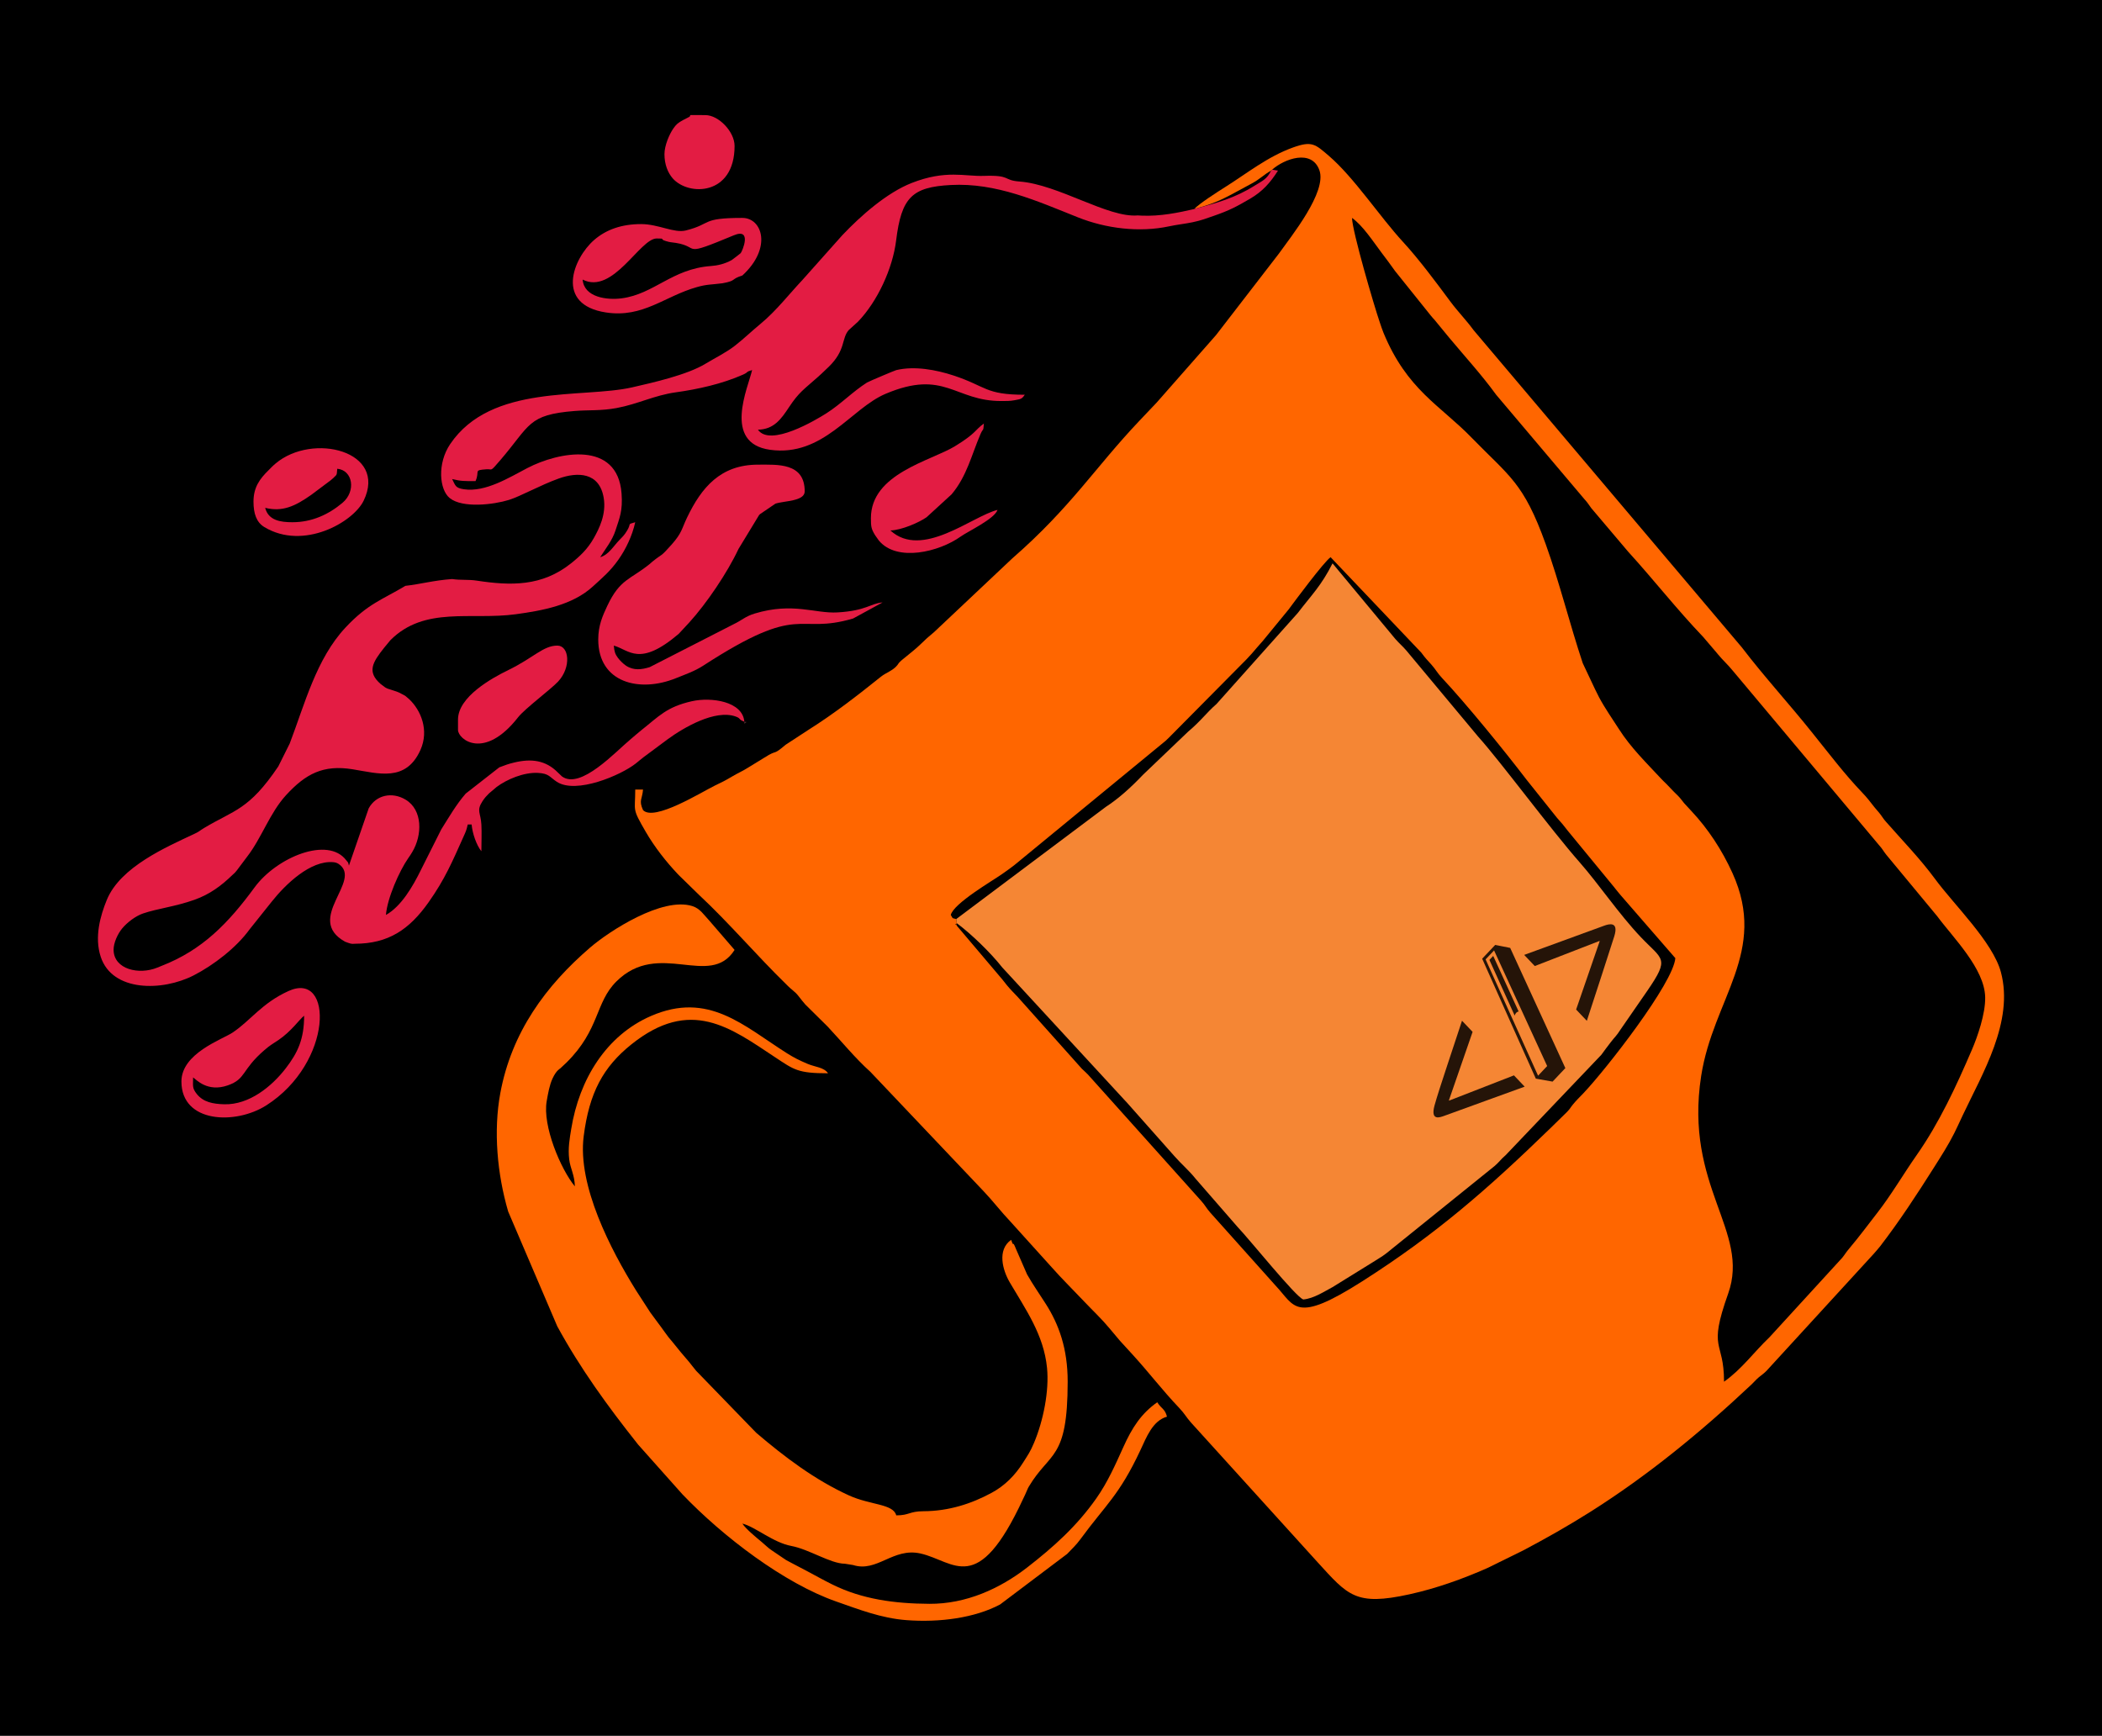
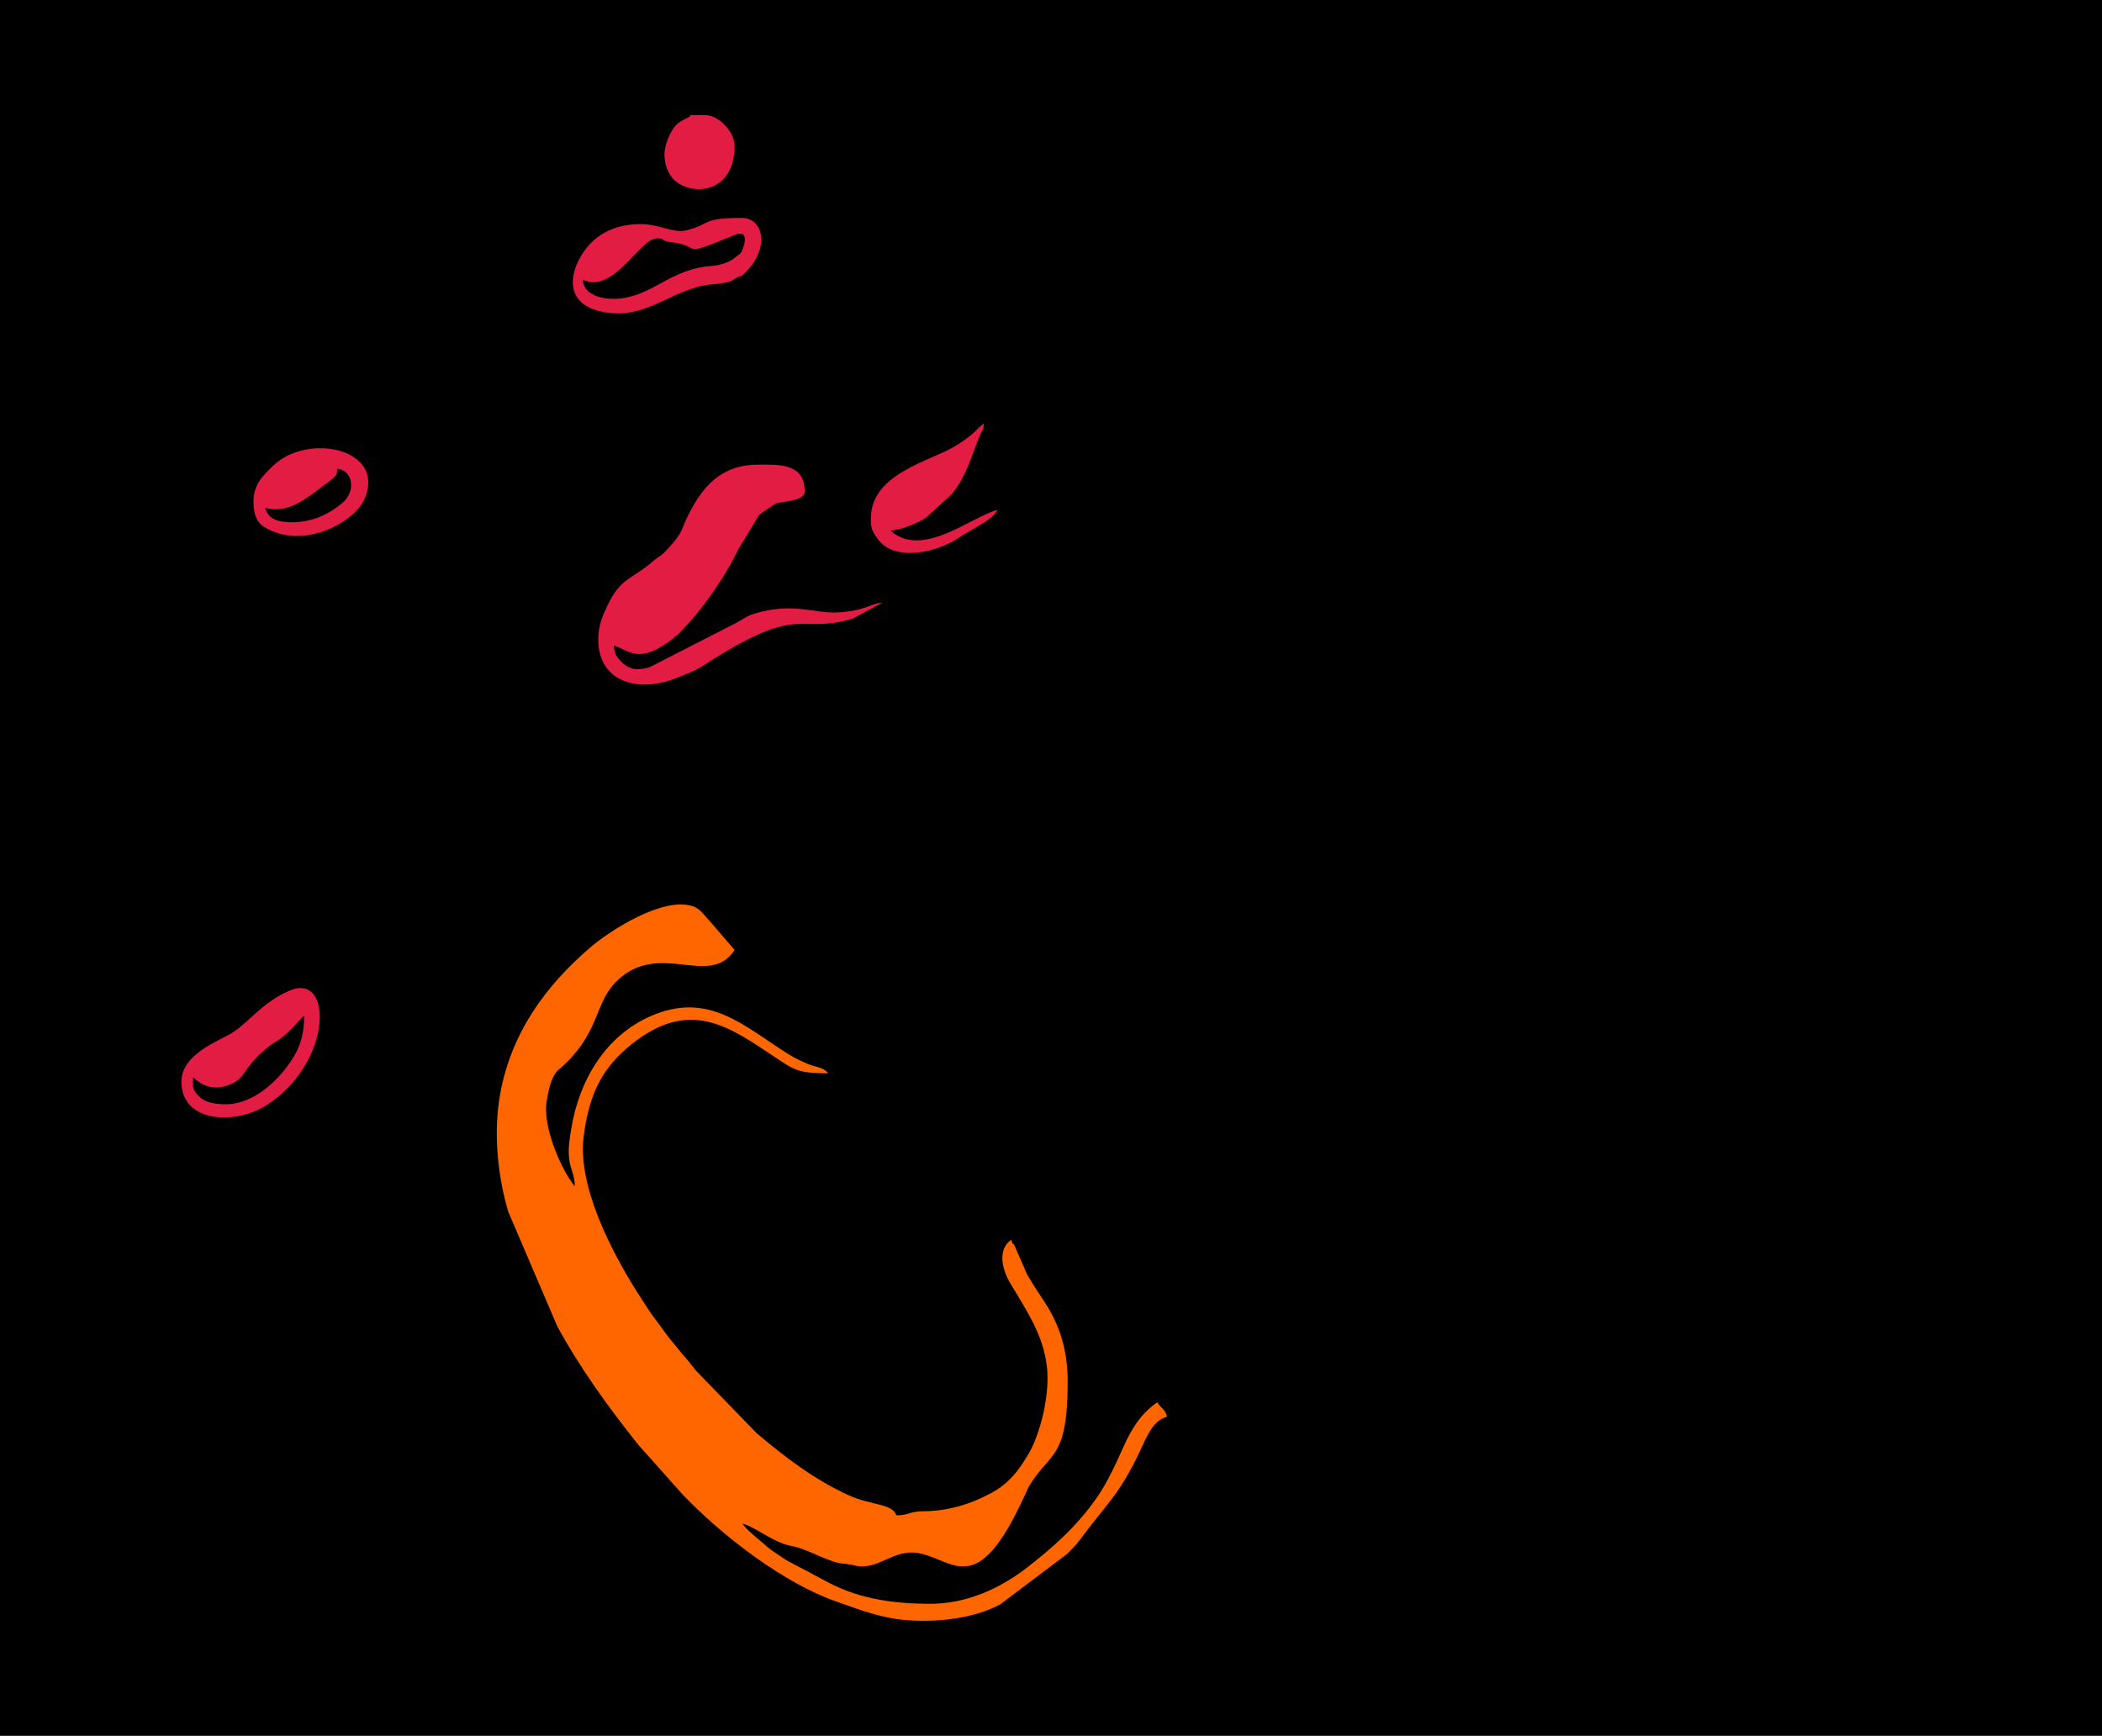
<svg xmlns="http://www.w3.org/2000/svg" xml:space="preserve" width="416.454mm" height="343.958mm" version="1.1" style="shape-rendering:geometricPrecision; text-rendering:geometricPrecision; image-rendering:optimizeQuality; fill-rule:evenodd; clip-rule:evenodd" viewBox="0 0 7901.63 6526.11">
  <defs>
    <style type="text/css">
   
    .fil2 {fill:#F58634}
    .fil0 {fill:black}
    .fil4 {fill:#542D2F}
    .fil3 {fill:#E31C43}
    .fil1 {fill:#FF6600}
    .fil5 {fill:black;fill-rule:nonzero;fill-opacity:0.851}
   
  </style>
  </defs>
  <g id="Camada_x0020_1">
    <g id="_2278495671936">
      <rect class="fil0" x="-0" y="0" width="7901.63" height="6526.11" />
-       <path class="fil1" d="M3596.63 3470.84l-2.21 -15.46c-18.91,-5.36 -10.29,-0.19 -20.35,-15.46 11.1,-43.88 156.22,-128.08 191.83,-153.07 18.06,-12.68 29.96,-20.95 47.65,-34.73l568.14 -466.95c4.54,-4.43 8.2,-7.75 11.54,-11.01l291.94 -294.74c15.95,-16.73 24.86,-26.75 39.07,-43.79l21.12 -24.08c1.02,-1.18 2.45,-2.9 3.46,-4.08l95.13 -116.02c21.33,-29.01 132.41,-178.63 157.88,-196.64l341.03 358.87c16.86,23.04 20.4,25.22 37.93,44.99 17.41,19.64 21.19,30.32 40.07,50.46 90.88,96.97 234.38,273.21 318.16,383.01l113.9 142.57c18.74,21.14 23.83,26.76 41.08,49.39l173.5 211.07c0.98,1.22 2.33,3.01 3.31,4.23 0.98,1.22 2.34,3 3.32,4.23 1.38,1.72 5.38,6.61 6.77,8.32 3.72,4.57 7.39,8.88 10.22,12.4l206.65 237.91c-7.38,93.6 -259.62,417.35 -345.95,508.28 -14.65,15.43 -26.45,26.27 -39.84,42.97 -11.66,14.53 -7.23,11.74 -19.91,25.36 -1.05,1.13 -2.61,2.72 -3.71,3.82l-60.81 59.48c-234.53,227.63 -428.53,397.89 -707.11,575.33 -253.66,161.57 -252.2,93.19 -325.46,15.84l-245.37 -274.34c-16.5,-18.84 -18.9,-27.57 -36.38,-46.62l-423.65 -472.62c-7.78,-8.22 -14.6,-13.72 -23.06,-22.04l-241.67 -270.51c-15.15,-15.96 -25.92,-26.37 -39.73,-43.09l-13.35 -16.83c-0.97,-1.23 -2.33,-3.01 -3.3,-4.24l-171.41 -202.35c-6.76,-17.75 -7.99,5.51 -0.42,-9.86zm1485.72 -2651.56c40.96,28.96 79.63,89.1 110.79,130.41 18.34,24.31 33.71,44.42 51.29,69.54l134.27 167.45c9.55,11.64 5.49,6.36 14.07,16.06l54.39 66.26c58.64,70.28 124.03,141.88 177,215.11l331.45 392.17c14.52,15.87 14.58,18.8 26.23,34.16l138.22 163.28c96.16,105.48 183.2,217.3 282.06,320.63l52.07 60.98c0.98,1.22 2.36,2.98 3.36,4.18 19.7,23.84 36.97,38.32 57.2,63.3l550.02 656.15c14.07,15.88 13.44,18.79 25.9,34.5l191.29 230.93c60.53,81.79 178.18,196.99 180.55,304.67 1.39,62.89 -29.67,150.47 -49.25,196.1 -59.43,138.48 -123.04,275.93 -208.65,398.14 -49.08,70.06 -94.67,148.44 -147.07,215.78 -36.82,47.31 -67.67,89.41 -106.26,135.18 -13,15.43 -14.13,19.46 -26.01,34.38l-273.45 298.81c-59.18,56.35 -103.56,119.62 -171.01,167.31 0,-160.07 -62.21,-112.8 15.62,-331.38 83.78,-235.3 -166.38,-401.48 -101.51,-818.38 45.27,-290.88 252,-466.14 117.71,-762.36 -39.81,-87.82 -92.18,-166.88 -153.42,-232.27l-28.9 -31.34c-0.98,-1.22 -2.29,-3.05 -3.27,-4.28l-10.04 -12.59c-1.01,-1.18 -2.46,-2.89 -3.49,-4.05 -6.75,-7.56 -3.28,-3.54 -11.1,-11.47l-7.57 -7.47c-1.09,-1.1 -2.68,-2.66 -3.76,-3.76l-25.76 -26.92c-11.6,-11.55 -11.46,-10.63 -22.55,-22.57 -54.3,-58.44 -112.03,-114.66 -155.96,-183.2 -25.24,-39.37 -53.68,-79.8 -75.71,-121.06 -5.43,-10.18 -9.54,-19.58 -15.16,-30.37l-46.24 -98.06c-49.12,-147.28 -86.59,-301.16 -139.41,-448.06 -83.48,-232.18 -135.86,-253.09 -279.4,-400.74 -117.29,-120.65 -241.84,-178.89 -330.25,-393.44 -5.86,-14.22 -8.45,-23.36 -13.97,-39.37 -21.35,-61.96 -103.25,-341.36 -104.32,-392.33zm0 0l0 0zm-593.06 -33.4c96.5,-26.12 120.7,-45.32 214.89,-95.32 32.61,-17.31 47.27,-34.47 73.94,-49.08l4.04 -3.66c45.63,-40.56 148.61,-78.69 177.58,2.1 29.28,81.62 -106.3,248.66 -152.57,314l-233.33 302.51c-0.98,1.23 -2.36,2.98 -3.34,4.2l-222.1 252.52c-23.75,25.01 -42.2,44.45 -65.94,69.52 -167.42,176.77 -256.02,323.69 -477.12,516.67l-293.97 277.14c-20.4,16.73 -32.71,27.75 -51.45,46.17 -18.67,18.36 -33.31,28.54 -52.61,44.96 -8.18,6.96 -19.05,14.95 -24.67,20.86 -9.17,9.65 -1.16,1.65 -9.67,12.53 -15.57,19.92 -42.73,28.1 -61.51,43.16 -89.18,71.52 -176.29,139.17 -272.22,199.66l-86.23 56.37c-51.27,43.58 -27.46,14.94 -78.74,47.71 -22.29,14.24 -38.82,23.23 -60.24,36.94 -22.08,14.12 -39.27,20.99 -62.31,34.71 -27.59,16.44 -35.1,19.64 -63.5,33.45 -50.49,24.56 -229.36,136.62 -270.98,92.68 -16.85,-37.09 -2.87,-40.92 0,-77.31l-29.29 0c0,84.68 -13.54,67.53 39.6,159.18 32.88,56.71 76.46,112.37 120.48,158.82 1.06,1.12 2.62,2.72 3.68,3.84l76.08 74.28c113.2,105.59 216,227.1 326.81,335.23 1.56,1.52 5.95,6 7.53,7.51 11.7,11.14 4.11,3.94 15.9,14.14 13.8,11.93 15.29,12.87 26.09,26.56 11.41,14.47 10.71,14.16 23.68,29.11l83.18 82.25c52.96,56.42 103.56,119.05 160.8,170.36l424.92 448.09c38.26,40.36 64.39,75.78 102.5,115.96l153.72 170.24c37.36,42.43 75.33,79.32 124.51,131.25 30.48,32.18 63.76,63.34 91.44,96.72l41.34 49.12c16.68,18.31 29.42,32.17 46.75,51.13 63.62,69.61 111.46,133.56 175.68,201.03 20.53,21.57 25.37,33.37 43.73,54.32l476.15 525.43c114.8,125.72 143.26,165.56 345.15,121.22 101.09,-22.2 199.51,-57.37 294.15,-99.14l134.83 -66.37c86.85,-46 167.77,-91.7 251.25,-144.44 218.88,-138.26 417.73,-301.84 607.1,-479.93 11.22,-10.56 14.79,-16.17 26.5,-26.13 12.71,-10.8 14.99,-10.58 28.62,-23.89l403.21 -440.1c9.54,-11.41 15.33,-16.8 24.3,-28.46 72.53,-94.36 138.36,-195 202.44,-296.46 26.7,-42.27 53.08,-83 75.99,-128.49 10.62,-21.09 19.14,-40.26 31.72,-67 73.77,-156.8 193.58,-352.72 143.92,-538.66 -30.19,-113.04 -175.56,-252.66 -247.08,-349.84 -56.95,-77.39 -122.7,-144.61 -184.4,-215.02 -11.34,-12.95 -9.53,-12.31 -19.51,-25.79 -10.5,-14.19 -13.66,-16.03 -23.9,-28.88 -20.07,-25.22 -25.57,-33.87 -48.11,-57.43 -64.6,-67.53 -123.66,-145.59 -181.8,-217.77 -0.98,-1.22 -2.37,-2.97 -3.35,-4.2 -86.38,-108.47 -181.39,-211.61 -265.82,-322.32l-1008.38 -1192.63c-28.98,-39.61 -58.12,-68.18 -87.83,-108.26 -49.86,-67.27 -118.14,-159.19 -176.93,-222.91 -87.88,-95.25 -184.24,-242.59 -278.98,-323.88 -51.38,-44.09 -63.72,-57.32 -134.87,-31.74 -95,34.14 -171.71,96.26 -254.68,148.56 -26.64,16.79 -99.2,63.02 -116.8,82.92z" />
-       <path class="fil2" d="M3594.42 3455.38l2.21 15.46c54.6,40.73 126.38,109.94 171.11,166.59l462.32 501.37c1.06,1.12 2.63,2.71 3.72,3.81l180.56 203.61c26.4,30.31 55.5,54.4 80.11,85.49l157.78 181.28c44.64,46.59 220.32,265.22 247.08,272.53 39.43,-3.46 79.5,-30.45 109.83,-46.38l152.33 -94.27c19.07,-12.68 30.49,-17.86 49.63,-32.63l406.82 -328.05c16.62,-14.06 25.13,-26.9 41.76,-40.95l359.92 -377.58c11.48,-15.69 22.88,-31.21 35.5,-47.55 15.59,-20.17 21.1,-22.94 36.23,-46.78l101.92 -147.5c84.87,-123.77 56.69,-114.31 -25.45,-200.81 -82.37,-86.74 -158.18,-199.85 -230.65,-282.15 -108.13,-122.8 -296.98,-378.74 -380.72,-471.57l-270.81 -324.78c-14.19,-16.19 -26.27,-26.13 -40.45,-42.32l-236.03 -284.19c-42.37,84.54 -79.56,119.62 -130.72,186.67l-305.55 342.22c-39.7,34.65 -57.13,62.17 -106.63,103.87l-169.1 161.6c-47.9,50.3 -93.79,91.11 -140.64,121.46l-562.07 421.56z" />
-       <path class="fil3" d="M4489.29 785.88c-59.23,13.64 -128.14,27.96 -197.69,24.82l-14.64 -0.8c-112,9.83 -297.86,-116.44 -444.79,-127.48 -63.05,-4.74 -30.29,-24.82 -134.38,-21.17 -70.73,2.47 -141.95,-23.65 -270.27,26.5 -93.38,36.49 -190.76,122.49 -260.84,196.15l-149.05 167.31c-49.61,52.57 -99.72,117.6 -157.95,165.64 -35.05,28.92 -61.46,55.06 -97.13,82.98 -32.37,25.34 -76.06,46.83 -111.22,68.1 -68.32,41.33 -195.35,70.22 -275.04,88.4 -185.99,42.45 -529.65,-14.67 -683.97,213.23 -49.48,73.07 -40.66,171.69 -1.79,203.05 48.2,38.87 164.86,24.77 222.6,6.9 43.17,-13.36 117.16,-55.24 187.36,-80.47 69.81,-25.09 152.9,-24.72 168.97,73.24 10.02,61.09 -17.13,115.04 -37.29,150.82 -22.97,40.76 -51.32,67.55 -85.74,95.01 -109.46,87.29 -226.44,84.36 -354.45,64.84 -31.87,-4.86 -60.12,-1.1 -92.26,-5.9 -69.28,4.76 -119.75,19.4 -175.72,25.49 -87.27,52.4 -141.19,66.9 -225.29,156.9 -109.7,117.41 -152.84,286.9 -209.58,435.81l-42.91 86.12c-110.82,164.36 -164.64,163.1 -278.68,231.44 -19.36,11.6 -15.95,12.33 -37.34,22.42 -103.17,48.68 -277.75,123.46 -328.75,248.15 -24.24,59.28 -47.38,139.81 -22.66,214.36 43.68,131.71 231.38,130.03 349.72,69.12 74.73,-38.46 160.02,-104 209.75,-172.8l83.73 -104.85c51.44,-64.65 145.03,-155.24 230.72,-147.71 5.42,0.48 12.94,1.7 20.32,6.7 92.27,62.49 -130.06,206.18 23.99,292.24 20.04,7.37 23.53,9.14 36.61,7.73 126.18,0 205.02,-53.42 277.26,-155.63 62.16,-87.95 89.43,-153.17 131.71,-247.46 8.16,-18.21 10.81,-23.19 15.68,-45.28l14.64 0c2.53,32.03 18,77.9 36.61,100.5 0,-31.84 1.76,-69.45 0.01,-100.56 -2.51,-44.74 -19.58,-51.15 4.4,-87.84 8,-12.24 15.39,-20.02 24.16,-28.82l28.43 -24.09c38.82,-29.29 102.92,-55.85 155.45,-53.16 42.42,2.18 43.52,15.47 71.32,33.55 72.58,47.22 240.62,-24.58 296.89,-69.13 10.01,-7.92 19.46,-16.26 29.01,-23.49l90.21 -67.09c61.73,-45.25 179.25,-113.11 255.62,-85.97 21.85,7.77 8.09,10.07 32.93,19.56 -6.02,-76.4 -124.22,-93.34 -197.27,-76.88 -95.09,21.43 -123.74,56.7 -189.78,108.86 -16.92,13.37 -23.74,20.34 -40.71,34.33 -55.56,45.8 -187.54,190.45 -257.64,139.61l-15.48 -14.78c-46.04,-46.77 -100.48,-52.89 -164.09,-37.59 -23.57,5.67 -32.82,9.42 -56.05,18.13l-126.24 98.62c-36.52,42.23 -62.18,87.53 -92,134.78l-76.07 151.6c-30.46,62.22 -74.11,137.7 -131.88,169.98 5,-63.39 50.6,-165.53 83.64,-213.18 7.89,-11.38 7.62,-10.8 14.93,-22.89 38.79,-64.18 39.97,-158.85 -24.74,-197.5 -50.87,-30.39 -110.93,-17.65 -138.62,32.75l-74.33 215.28c-4.24,-16.76 -1.37,-8.41 -10.2,-20.15 -68.46,-91.07 -261.25,-11.41 -344.34,101.91 -98.52,134.37 -196.25,235.65 -349.97,295.31l-15.87 6.44c-68.25,28.13 -163.2,7.02 -164.28,-66.49 -0.39,-26.72 15.86,-61.08 32.19,-80.7 19.46,-23.38 50.92,-46.97 78.42,-56.35 54.93,-18.74 120.22,-25.53 192.99,-51.34 58.31,-20.68 101.66,-53.1 144.55,-94.75 12.26,-11.91 2.92,-1.31 14.75,-15.35l38.83 -51.76c54.92,-70.87 85.53,-165.2 146.63,-231.71 73.94,-80.5 139.82,-114.99 249.87,-97.28 97.68,15.72 200.74,49.22 255.34,-72.79 33.05,-73.86 1.77,-149.09 -42.4,-190.68 -1.59,-1.5 -6.35,-5.58 -8.08,-6.93 -15.04,-11.79 0.32,-1.49 -18.1,-11.81 -18.47,-10.35 -21.39,-9.74 -42.52,-16.95 -12.34,-4.21 -10.91,-2.69 -21.28,-8.46 -0.25,-0.14 -15.62,-11.51 -17.14,-12.83 -52.68,-45.78 -30.52,-81.54 12.85,-136.26l23.89 -28.89c128.73,-128.75 302.46,-74.16 471.61,-97.31 98.91,-13.54 212.21,-33.77 289.23,-104.34 37.95,-34.77 64.74,-56.7 95.58,-100.08 28.19,-39.66 52.43,-90.28 63.72,-141.45 -32.01,9.02 -13.8,3.34 -29.93,30.25 -10.96,18.29 -14.68,21.14 -30.41,37.47 -22.09,22.94 -39.7,54.75 -71.46,63.7 20.15,-31.78 45.52,-62.7 57.84,-101.27 14.76,-46.2 27.47,-72.04 22.55,-138.13 -14.91,-200.34 -236.59,-156.87 -353.92,-95.78 -68.5,35.66 -157.64,91.76 -238.56,79.83 -32.21,-4.75 -31.91,-13.56 -44.37,-38.41 33.76,8.3 45.32,7.73 87.86,7.73 17.47,-38.43 -10.21,-40.77 41.7,-44.51 23.29,-1.68 11.19,12.64 51.75,-34.58 113.38,-131.98 101.91,-170.38 279.66,-184.6 53.13,-4.25 97.67,0.05 157.44,-11.04 79.05,-14.67 142.38,-48.01 222.28,-59.07 82.77,-11.46 174.07,-31.67 252.09,-66.24 23.93,-10.6 8.6,-10.02 34.77,-17.4 -14.1,63.92 -112.64,274.76 67.6,299.71 199.74,27.66 303.41,-155.17 434.25,-210.48 222.44,-94.04 259.51,28.07 435.49,27.11 17.69,-0.1 31.7,0.34 48.71,-2.89 24.23,-4.6 27.35,-3.91 38.99,-20.68 -149.73,0 -143.66,-31.56 -268.14,-72.49 -65.06,-21.39 -146.3,-36.53 -214.99,-20.17 -5.2,1.24 -98.18,40.39 -109.68,46.54 -54.61,34.73 -98.14,81.09 -153.49,116.23 -38.07,24.17 -210.73,127.65 -256.77,61.31 59.82,-1.41 86.74,-39.09 117.1,-85.09 37.15,-56.31 56.96,-67.42 106.58,-111.66l15.76 -14.28c10.83,-10.16 16.06,-15.03 26.94,-25.67 64.31,-62.83 47.11,-105.83 74.67,-137.62l35.4 -32.2c72.25,-75.21 129.94,-198.58 143.03,-305.08 19.93,-162.14 59.97,-200.56 205.32,-208.4 170.89,-9.22 324.69,60.42 478.02,121.59 105.31,42.02 230.58,57.77 342.73,33.78 29.03,-6.21 60.8,-9.63 88.03,-15.28 32.65,-6.77 52.18,-14.43 79.76,-24.01 59.86,-20.8 84.72,-34.23 136.66,-64.43 47.1,-27.39 76.76,-61.33 104.9,-105.7l-21.97 -3.66 -4.04 3.66c-14.83,32.13 -33.7,38.88 -60.37,55.68 -75.78,47.75 -143.61,65.75 -228.46,88.71z" />
      <path class="fil1" d="M2160.98 4460.35c-53.37,-64.84 -122.25,-227.64 -105.91,-320.5 5.43,-30.85 10.7,-60.83 21.97,-85.08 14.42,-31.02 26.86,-35.79 29.54,-38.39 1.11,-1.08 2.74,-2.59 3.86,-3.66l19.38 -18.19c125.54,-124.41 106.82,-224.81 187.31,-304.72 159.93,-158.77 351.27,28.08 444.23,-118.49l-94.22 -109.24c-21.2,-22.18 -34.8,-46.17 -64.68,-55.6 -112.76,-35.56 -311.52,93.53 -384.04,155.91 -167.21,143.82 -295.52,318.93 -337.78,547.82 -26.13,141.53 -11.83,303.03 29.66,444.73l184.5 431.37c86.32,158.39 189.65,300.55 300.48,440.33 0.97,1.23 2.33,3.01 3.3,4.24l166.79 187.23c153.03,159.86 382.49,334.48 577.63,402.81 85.05,29.78 169.59,62.82 263.13,70.09 126.47,9.84 258.98,-8.5 353.4,-58.87l252.04 -189.99c18.84,-20.06 33.1,-32.38 49.98,-55.46 94.81,-129.61 145.49,-163.95 225.21,-334.27 22.67,-48.43 45.95,-111.05 100.03,-126.3 -7.6,-30.04 -20.57,-28.82 -36.61,-54.11 -60.81,42.99 -94.67,95.99 -126.96,167.44 -30.66,67.85 -59.42,133.14 -102.01,193.79 -73.61,104.84 -160.97,182.99 -259.44,259.48 -103.67,80.52 -230.54,137.84 -368.06,137.07 -131.57,-0.74 -252.65,-17.33 -363.91,-72.24 -34.62,-17.09 -65.23,-34.42 -97.58,-51.59 -112.93,-59.94 -48.55,-22.45 -131.57,-77.53 -14,-9.29 -23.13,-19.33 -36.84,-30.68 -19.54,-16.18 -60.47,-49.62 -73.16,-69.63 48.29,11.88 115.52,71.38 183.93,84.1 67.03,12.47 147.01,66.45 201.44,66.82l30.71 4.88c90.51,28.91 150.1,-66.66 253.5,-43.35 128.31,28.92 213.7,165.84 385.39,-204.52 6.27,-13.53 1.75,-2.99 7.37,-15.41l11.62 -26.38c0.8,-1.48 1.85,-3.45 2.7,-4.88 79.94,-134.14 146.01,-97.85 146.2,-394.71 0.08,-125.45 -33.67,-216.06 -82.13,-292.18 -24.82,-38.98 -47.59,-71.04 -70.47,-111.12l-41.54 -95.3c-15.89,-40.47 -6.32,0.28 -18.34,-34.75 -53.51,37.84 -32.17,113.92 -5.17,160.07 59.14,101.05 127.71,196.17 140.06,321.47 8.49,86.11 -13.86,198.43 -48.94,281.76 -14.43,34.27 -22.24,44.26 -40.45,73.25 -30.71,48.89 -69.12,87.54 -118.61,114.42 -77.11,41.89 -162.21,68.89 -256.12,69.36 -54.84,0.27 -52.5,15.56 -102.76,15.56 -11.08,-43.81 -97.36,-38.3 -177.87,-75.04 -127.87,-58.36 -241.03,-143.73 -348.27,-235.26l-225.89 -233.06c-7.73,-9.12 -5.95,-7.26 -13.45,-16.72l-13.32 -16.86c-12.59,-15.43 -18.63,-21.19 -31.22,-36.62l-30.39 -37.48c-12.65,-14.66 -18.77,-22.18 -29.88,-38.03 -19.05,-27.18 -34.76,-46.32 -54.36,-74.02l-53.5 -82.66c-94.57,-151.99 -220.35,-393.52 -196.81,-579.12 20.84,-164.32 73.47,-260.85 179.05,-345.58 222.75,-178.74 372.95,-62.93 540.52,48.06 71.49,47.35 85.59,60.33 199.12,60.33 -15.93,-22.95 -47.67,-23.05 -76.44,-35.25 -32.14,-13.62 -51.63,-23.29 -78.8,-40.49 -162.9,-103.18 -294.51,-233.26 -510.16,-139.79 -167.82,72.75 -269.8,237.44 -300.15,425.23 -5.61,34.69 -12.63,71.48 -7.51,114.16 4.17,34.82 20.31,57.57 21.23,101.32z" />
      <path class="fil3" d="M2248.84 2404.03c0,163.51 155.24,201.09 291.86,145.81 34.16,-13.82 70.48,-26.24 102.13,-46.78 374.61,-243.06 346.45,-113.94 563.95,-177.61l111.03 -60.57c-46.94,4.12 -60.6,31.16 -169.5,37.57 -84.64,4.98 -167.04,-39.09 -310.91,4.07 -35.32,10.6 -47.65,24.96 -79.19,40.07l-315.99 161.65c-29.38,9.11 -60.1,13.72 -89.06,-5.59 -10.85,-7.24 -24.05,-20.7 -30.56,-29.62 -10.18,-13.97 -13.4,-23.09 -15.19,-45.81 58.64,16.53 95.65,81.76 243.83,-44.05l39.85 -42.96c64.69,-71.14 143.29,-187.06 184.96,-276.27l77.26 -127.15c1.04,-1.15 2.59,-2.75 3.68,-3.85l57.9 -39.37c32.73,-10.88 110.06,-8.56 110.06,-46.13 0,-108.41 -102.03,-100.5 -175.72,-100.5 -140.91,0 -212.24,86.08 -266.18,198.25 -21,43.67 -18.82,57.29 -57.7,101.42 -44.26,50.23 -34.58,33.88 -71.43,63.73 -1.21,0.98 -2.86,2.45 -4.06,3.44 -1.2,0.99 -2.82,2.5 -4.02,3.49 -1.2,0.99 -2.83,2.48 -4.04,3.46 -72.27,58.69 -111.03,55.51 -158.87,156.95 -17.53,37.17 -34.07,74 -34.07,126.36z" />
      <path class="fil3" d="M2190.27 1051.19c114.25,57.88 215.2,-154.61 278.22,-154.61 37.14,0 7.56,1.82 34.66,9.78 19.19,5.64 16.07,3.41 37.46,6.83 94.87,15.16 14.92,55.85 217.98,-28.6 69.51,-28.9 32.19,59.37 25.73,67.16 -0.86,1.04 -30.77,24.32 -33.9,26.06 -27.22,15.08 -54.31,20.63 -78.03,22.33 -146.1,10.52 -213.27,105.37 -335.48,121.48 -54.61,7.2 -141.37,-3.28 -146.67,-70.44zm219.65 -208.72c-71.15,0 -130.71,19.64 -177.14,60.35 -78.3,68.64 -148.07,242.67 45.49,271.97 139.27,21.08 219.15,-60.8 341.37,-95.42 38.65,-10.95 53.53,-8.84 96.36,-14.42 54.44,-9.98 29.69,-15.15 74.65,-29.21 112.47,-103.21 75.23,-216.45 0,-216.45 -157.44,0 -112.9,22.09 -212.23,47.1 -44.26,11.14 -103.24,-23.91 -168.5,-23.91z" />
      <path class="fil3" d="M1143.26 3818.72c0,87.25 -23.33,138.33 -69.03,197.68 -53.03,68.86 -137.93,137.81 -231.16,135.29 -42.58,-1.16 -78.88,-8.03 -103.18,-38.49 -18.47,-23.16 -13.97,-31.26 -13.97,-62.56 11.66,8.24 53.83,56.71 130.37,29.96 69.73,-24.37 50.03,-57.19 138.16,-132.96 23.34,-20.07 27.95,-20.95 52.34,-37.5 48.95,-33.22 78.47,-77.49 96.47,-91.41zm0 0l0 0zm-461.27 247.38c0,156.49 203.21,163.64 319.18,89.63 251.08,-160.25 252.92,-506.93 83.56,-429.93 -101.57,46.18 -142.49,111.18 -210.75,156.5 -39.47,26.2 -192,77.7 -192,183.81z" />
      <path class="fil3" d="M3273.88 1947.93c0,30.3 0.86,39.72 14.4,62.11 0.84,1.39 2.13,3.2 3.01,4.55l12.51 17.71c68.05,81.8 226.7,42.51 306.94,-14.74 28.49,-20.33 127.25,-66.12 139.06,-100.55 -95.68,23.53 -283.81,186.41 -402.69,77.3 41.87,-0.98 108.02,-30.06 136,-49.67l94.07 -86.21c57.01,-67.28 75.32,-149.02 108.33,-225.77 11.22,-26.08 10.4,-6.72 13.05,-40.34 -33.91,23.97 -27.6,35.85 -109.3,85.6 -90.37,55.02 -315.37,102.49 -315.37,270.01z" />
      <path class="fil3" d="M1099.33 1963.39c-45.37,0 -90.53,-6.75 -102.5,-54.11 64.51,15.87 111.42,-5.25 173.33,-48.91l72.8 -54.56c1.65,-1.43 6.53,-5.39 8.06,-6.95 15.87,-16.24 14.5,-8.18 16.73,-36.46 58.39,5.13 71.9,84.45 19.18,128.48 -51.88,43.33 -114.04,72.51 -187.58,72.51zm-146.43 -77.31c0,44.98 11.18,77.77 41.11,95.74 147.1,88.33 333.71,-18.49 372.91,-99.29 90.93,-187.43 -191.69,-256.96 -330.57,-140.25 -13,10.93 -15.33,14.39 -26.9,25.71 -32.27,31.56 -56.55,63.5 -56.55,118.1z" />
-       <path class="fil3" d="M1721.68 2705.52l0 38.65c0,35.18 98.17,116.03 225.93,-47.49 25.27,-32.34 124.3,-105.99 150.71,-134.63 50.04,-54.26 41.13,-134.83 -3.23,-134.83 -52.99,0 -88.98,45.53 -183.94,91.81 -62.68,30.55 -189.46,100.73 -189.46,186.48z" />
      <path class="fil3" d="M2497.78 579.63c0,38.37 12.55,69.72 31.02,90.93 58.73,67.41 232.56,65.79 232.56,-121.85 0,-53.53 -59.88,-115.96 -109.82,-115.96 -89.67,0 -40.54,-2.61 -64.79,8.9 -1.33,0.63 -18.82,9.59 -19.72,10.1 -17.76,9.99 -24.31,14.66 -36.01,31.55 -14.89,21.49 -33.23,63.67 -33.23,96.33z" />
-       <polygon class="fil4" points="2797.97,2713.25 2797.97,2720.98 2806.52,2714.54 " />
      <path class="fil5" d="M5731.36 4085.42l-40.29 -42.4 -243.52 94.8 -0.96 -1.01 89.05 -257.34 -39.81 -41.9c-34.36,105.93 -86.37,257.26 -103.09,317.79 -16.73,60.53 20.4,45.55 37.42,39.37l301.21 -109.32zm-159.74 -481.03l201.61 450.87 63.07 11.2 47.98 -50.81 -207.35 -451.89 -56.38 -11.19 -48.93 51.82zm27.23 4.58l95 209.3c2.35,-8.56 7.57,-14.1 14.73,-15.59l-95.48 -208.8 -14.25 15.09zm-14.33 -2.04l31.83 -33.71 199.63 434.74 -34.21 36.22 -197.25 -437.26zm145.05 -16.87l39.82 41.9 243.04 -94.3 0.96 1.01 -88.57 256.84 40.29 42.4c34.36,-105.93 85.19,-260.27 103.1,-317.79 17.91,-57.52 -20.67,-46.17 -37.9,-39.88l-300.73 109.82z" />
    </g>
  </g>
</svg>